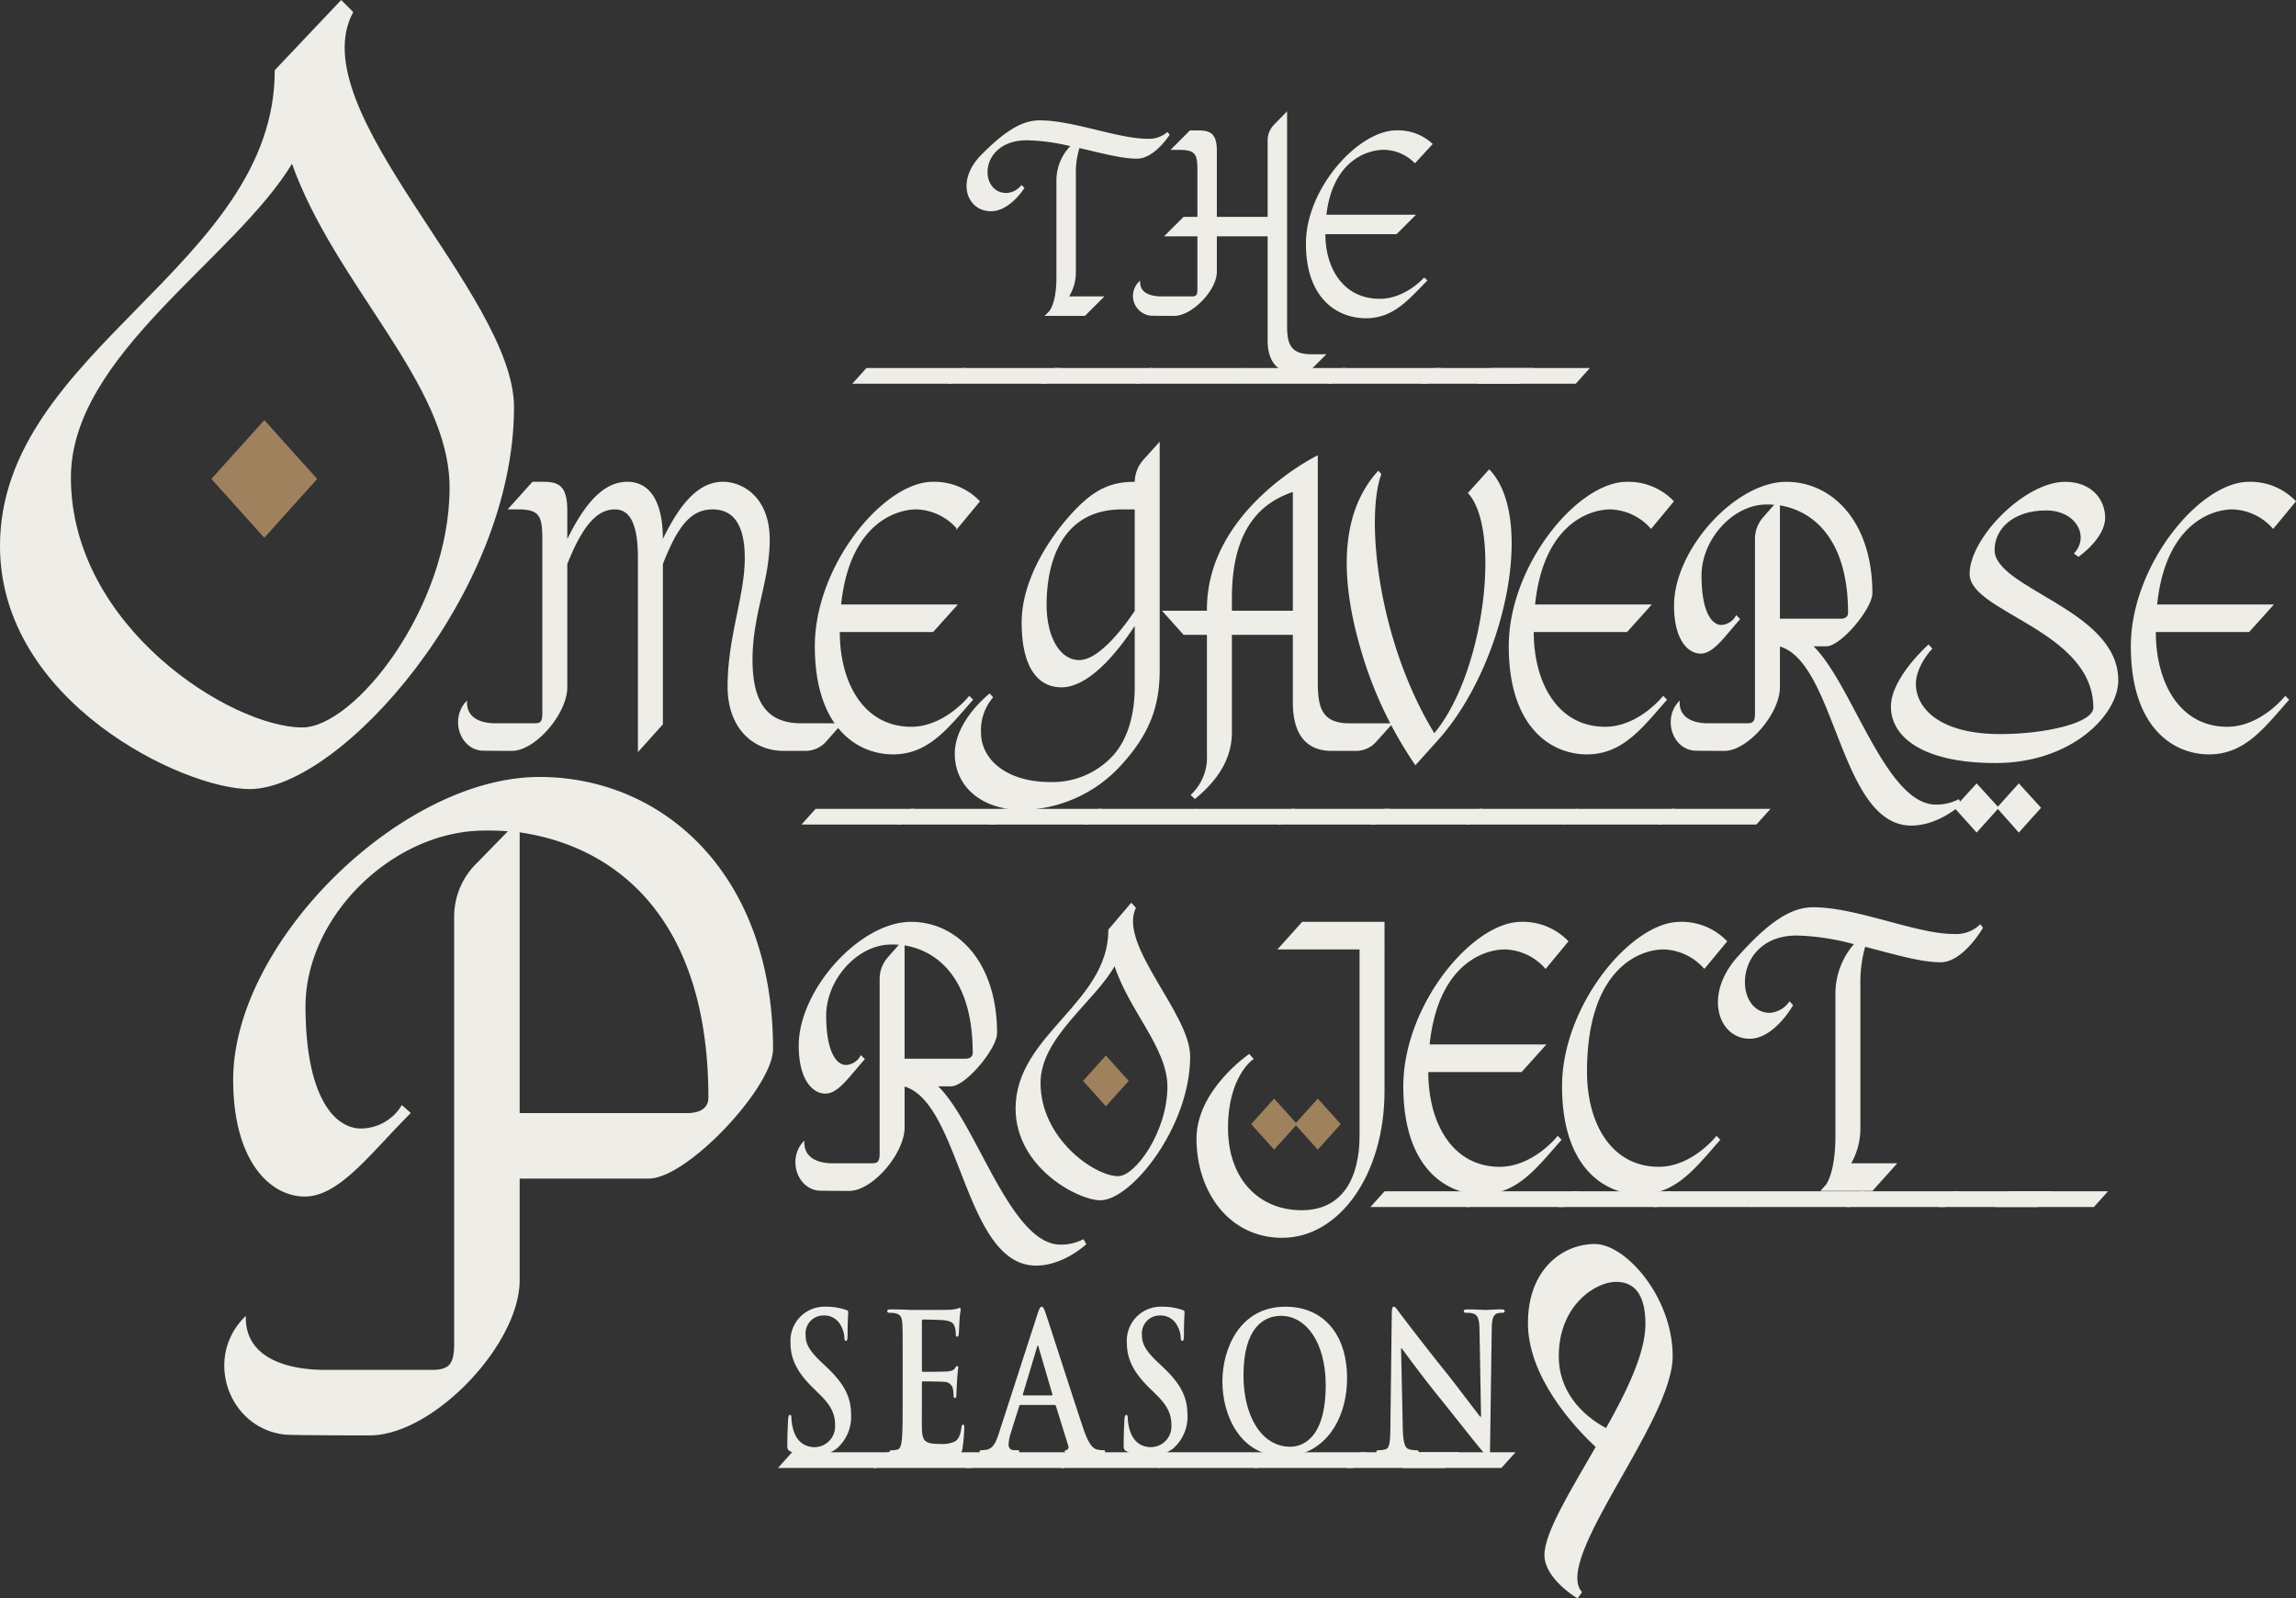
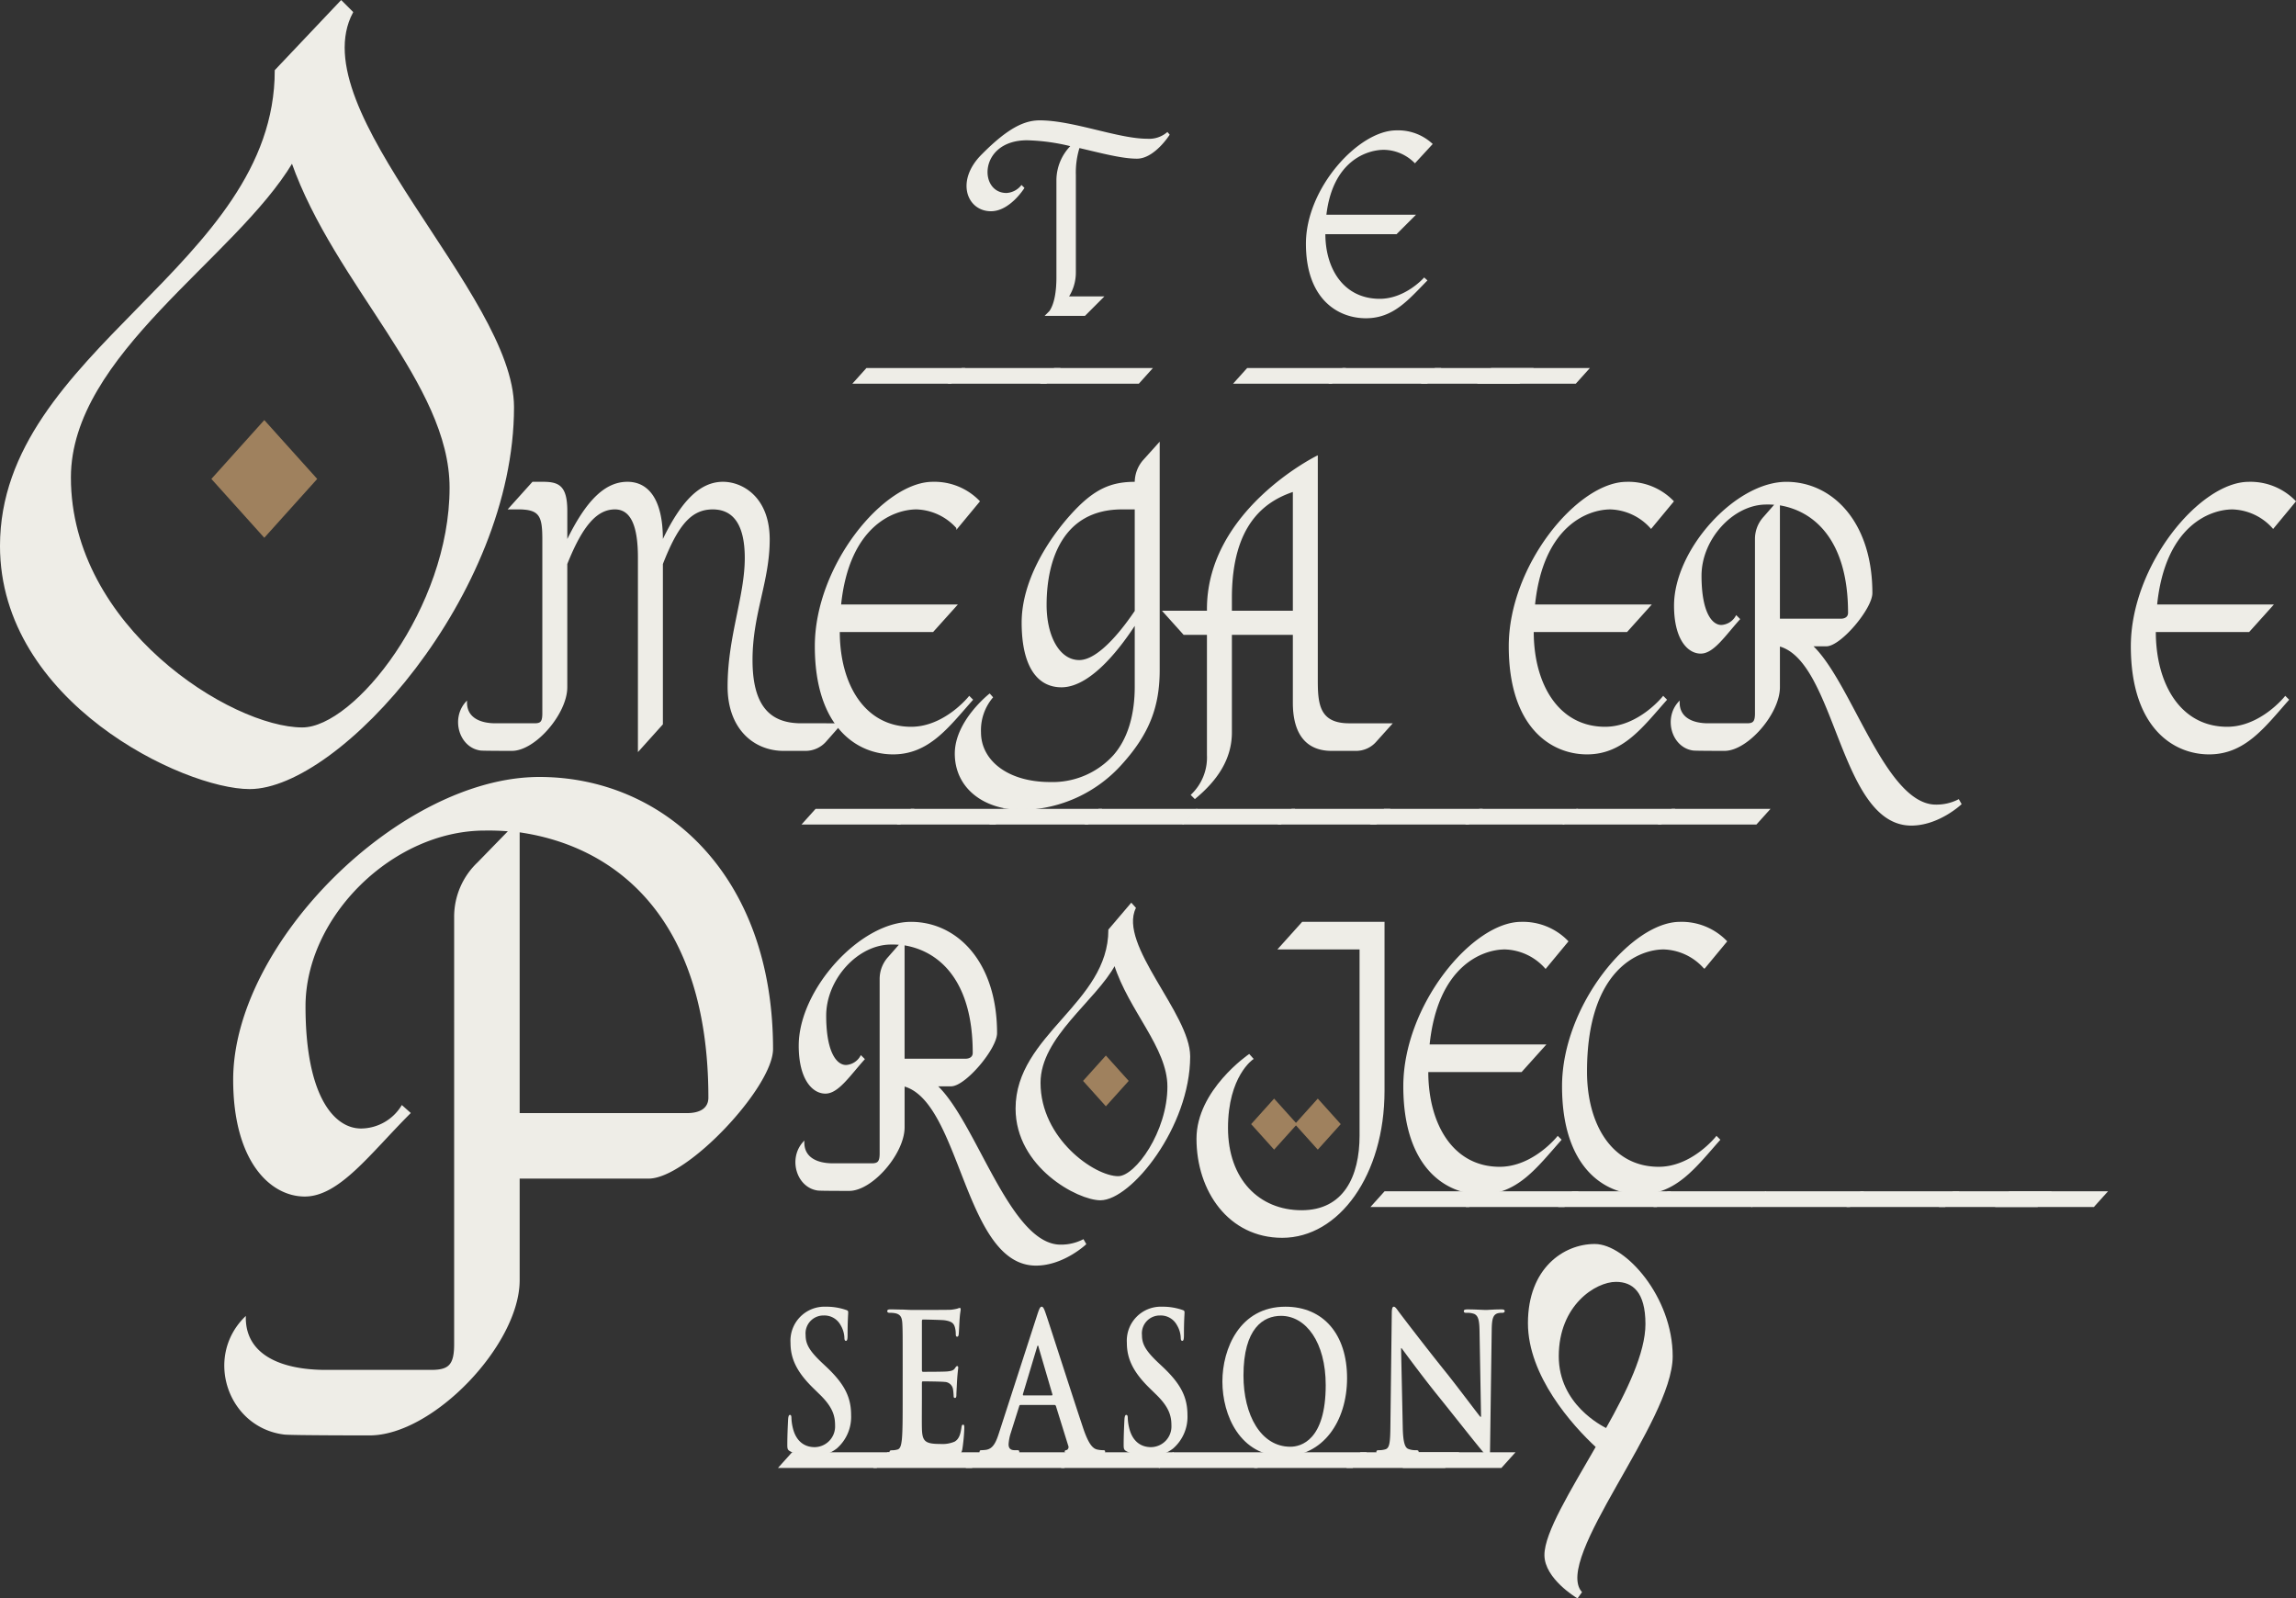
<svg xmlns="http://www.w3.org/2000/svg" viewBox="0 0 410.956 286.091">
  <rect x="0" y="0" width="410.956" height="286.091" fill="#333333" stroke="none" />
  <defs>
    <style>.cls-1,.cls-2,.cls-4{fill:#eeede7;}.cls-2,.cls-4{stroke:#eeede7;}.cls-2,.cls-3,.cls-4,.cls-5{stroke-miterlimit:10;}.cls-2{stroke-width:0.273px;}.cls-3,.cls-5{fill:#9f815e;stroke:#9f815e;}.cls-3{stroke-width:0.632px;}.cls-4{stroke-width:0.45px;}.cls-5{stroke-width:0.273px;}</style>
  </defs>
  <g id="レイヤー_2" data-name="レイヤー 2">
    <g id="レイヤー_1-2" data-name="レイヤー 1">
      <path class="cls-1" d="M141.438,259.773c-.438-.239-.519-.409-.519-1.161,0-1.878.11-3.927.137-4.473.027-.512.109-.888.327-.888.246,0,.274.307.274.58a8.765,8.765,0,0,0,.246,1.742c.6,2.527,2.211,3.45,3.906,3.45a3.7,3.7,0,0,0,3.659-3.894c0-1.674-.409-3.244-2.676-5.465l-1.256-1.229c-3-2.938-4.044-5.328-4.044-8.094a6.087,6.087,0,0,1,6.311-6.455,10.736,10.736,0,0,1,3.632.581c.246.068.383.17.383.409,0,.444-.11,1.434-.11,4.1,0,.75-.082,1.024-.3,1.024-.192,0-.273-.206-.273-.615a4.813,4.813,0,0,0-.71-2.254,3.283,3.283,0,0,0-2.978-1.673,3.2,3.2,0,0,0-3.25,3.518c0,1.57.628,2.766,2.9,4.917l.765.717c3.305,3.109,4.479,5.465,4.479,8.71a7.5,7.5,0,0,1-2.567,5.942,6.7,6.7,0,0,1-4.343,1.4A7.819,7.819,0,0,1,141.438,259.773Z" />
      <path class="cls-1" d="M161.569,244.268c0-5.192,0-6.148-.056-7.241-.054-1.161-.272-1.707-1.174-1.946a4.481,4.481,0,0,0-1.065-.1c-.3,0-.464-.07-.464-.308s.191-.307.6-.307c.738,0,1.53.034,2.212.034.71.034,1.339.069,1.721.069.874,0,6.31,0,6.829-.035a8.867,8.867,0,0,0,1.174-.2,2.085,2.085,0,0,1,.438-.136c.136,0,.163.136.163.307,0,.239-.136.649-.219,2.22-.027.341-.081,1.844-.136,2.254-.027.171-.082.376-.273.376s-.246-.172-.246-.478a4.541,4.541,0,0,0-.163-1.231c-.192-.614-.465-1.024-1.831-1.229-.465-.068-3.333-.136-3.878-.136-.137,0-.192.1-.192.341v8.641c0,.24.028.376.192.376.6,0,3.742,0,4.37-.068.655-.068,1.066-.171,1.31-.512.192-.275.3-.445.438-.445.109,0,.191.069.191.273s-.109.752-.218,2.494c-.027.682-.109,2.049-.109,2.287,0,.275,0,.649-.246.649-.192,0-.246-.136-.246-.306a10.811,10.811,0,0,0-.11-1.23,1.561,1.561,0,0,0-1.529-1.332c-.519-.068-3.223-.1-3.879-.1-.136,0-.164.137-.164.343v2.7c0,1.161-.027,4.3,0,5.293.055,2.357.491,2.869,3.278,2.869a5.636,5.636,0,0,0,2.567-.41c.711-.41,1.039-1.127,1.23-2.527.055-.376.109-.513.3-.513.217,0,.217.273.217.614a32.888,32.888,0,0,1-.355,3.792c-.19.888-.436.888-1.474.888-2.049,0-3.551-.068-4.725-.1-1.176-.068-2.021-.1-2.841-.1-.3,0-.9,0-1.557.035-.629,0-1.339.068-1.886.068-.354,0-.546-.1-.546-.342,0-.17.11-.273.438-.273a3.57,3.57,0,0,0,.982-.137c.547-.136.684-.888.793-1.878.137-1.435.137-4.133.137-7.274Z" />
      <path class="cls-1" d="M182.656,251.474c-.137,0-.192.068-.246.273l-1.475,4.679a8.044,8.044,0,0,0-.41,2.085c0,.614.246,1.058,1.092,1.058h.411c.327,0,.409.068.409.273,0,.274-.163.342-.465.342-.874,0-2.048-.1-2.9-.1-.3,0-1.8.1-3.223.1-.355,0-.519-.068-.519-.342,0-.2.109-.273.328-.273a6.821,6.821,0,0,0,.846-.068c1.256-.2,1.777-1.366,2.322-3.075l6.856-21.174c.329-.991.492-1.366.765-1.366.246,0,.409.306.684,1.093.655,1.878,5.025,15.539,6.773,20.73,1.038,3.074,1.83,3.552,2.4,3.723a4.858,4.858,0,0,0,1.147.137c.219,0,.355.034.355.273,0,.274-.246.342-1.256.342-.984,0-2.978,0-5.162-.068-.492-.035-.82-.035-.82-.274,0-.2.109-.273.382-.308a.6.6,0,0,0,.246-.785l-2.185-7.035c-.055-.172-.136-.24-.274-.24Zm5.571-1.707c.137,0,.165-.1.137-.206l-2.458-8.4c-.028-.137-.055-.308-.136-.308s-.138.171-.165.308l-2.513,8.367c-.027.136,0,.239.11.239Z" />
      <path class="cls-1" d="M201.64,259.773c-.438-.239-.519-.409-.519-1.161,0-1.878.109-3.927.136-4.473.027-.512.11-.888.327-.888.246,0,.274.307.274.58a8.765,8.765,0,0,0,.246,1.742c.6,2.527,2.212,3.45,3.906,3.45a3.7,3.7,0,0,0,3.66-3.894c0-1.674-.41-3.244-2.677-5.465l-1.256-1.229c-3-2.938-4.043-5.328-4.043-8.094a6.086,6.086,0,0,1,6.31-6.455,10.748,10.748,0,0,1,3.633.581c.245.068.382.17.382.409,0,.444-.109,1.434-.109,4.1,0,.75-.083,1.024-.3,1.024-.192,0-.273-.206-.273-.615a4.818,4.818,0,0,0-.711-2.254,3.28,3.28,0,0,0-2.977-1.673,3.2,3.2,0,0,0-3.251,3.518c0,1.57.628,2.766,2.9,4.917l.765.717c3.306,3.109,4.48,5.465,4.48,8.71a7.5,7.5,0,0,1-2.567,5.942,6.708,6.708,0,0,1-4.343,1.4A7.817,7.817,0,0,1,201.64,259.773Z" />
      <path class="cls-1" d="M218.793,247.274c0-5.841,3.087-13.388,11.279-13.388,6.8,0,11.037,4.952,11.037,12.773s-4.372,14-11.31,14C221.961,260.662,218.793,253.319,218.793,247.274Zm18.493.649c0-7.651-3.525-12.4-8-12.4-3.141,0-6.719,2.186-6.719,10.689,0,7.1,3.141,12.739,8.385,12.739C232.86,258.953,237.286,257.792,237.286,247.923Z" />
      <path class="cls-1" d="M251.078,255.538c.054,2.665.409,3.553.955,3.791a3.542,3.542,0,0,0,1.421.24c.3,0,.464.068.464.273,0,.274-.245.342-.629.342-1.773,0-2.868-.1-3.385-.1-.247,0-1.529.1-2.951.1-.355,0-.6-.035-.6-.342,0-.2.163-.273.436-.273a3.95,3.95,0,0,0,1.23-.171c.711-.273.819-1.263.847-4.236l.245-20.115c0-.683.082-1.161.355-1.161.3,0,.546.443,1.012,1.058.327.444,4.48,5.909,8.468,10.861,1.856,2.322,5.543,7.241,6.009,7.787h.136l-.273-15.334c-.028-2.084-.275-2.733-.929-3.074a3.611,3.611,0,0,0-1.447-.2c-.33,0-.438-.1-.438-.308,0-.273.3-.307.711-.307,1.419,0,2.732.1,3.3.1.3,0,1.339-.1,2.678-.1.355,0,.628.034.628.307,0,.205-.165.308-.492.308a2.411,2.411,0,0,0-.819.1c-.764.273-.983.991-1.011,2.9l-.3,21.551c0,.752-.111,1.059-.355,1.059-.3,0-.629-.375-.93-.751-1.72-2.05-5.216-6.523-8.058-10.041-2.976-3.688-6.009-7.855-6.5-8.5h-.082Z" />
      <path class="cls-2" d="M150.444,129.6l-2.684,3.048a4.783,4.783,0,0,1-3.579,1.617h-3.914c-5.256,0-9.9-3.857-9.9-11.381,0-8.894,3.075-16.108,3.075-23.011,0-6.219-2.237-8.831-5.871-8.831-3.915,0-6.319,2.86-9.059,9.887V129.6l-4.194,4.665V99.872c0-4.292-.67-8.831-4.249-8.831-3.244,0-5.871,2.86-8.667,9.887v22.079c0,4.665-5.648,11.257-9.786,11.257,0,0-5.144,0-5.591-.063-3.691-.5-5.2-5.534-2.573-8.458,0,2.674,2.237,3.856,5.257,3.856h6.933c1.174,0,1.566-.31,1.566-1.927v-31.1c0-4.229-.5-5.534-4.474-5.534H91.172l4.194-4.665h1.789c2.8,0,4.25.621,4.25,5.1v5.6c3.634-7.587,7.045-10.7,10.9-10.7,3.411,0,6.207,2.675,6.207,10.2v.5c3.579-7.587,6.99-10.7,10.9-10.7,3.411,0,8.219,2.675,8.219,10.2s-3.075,13.247-3.075,21.581c0,8.458,3.356,11.443,8.836,11.443Z" />
      <path class="cls-2" d="M150.4,108.329h20.744l-4.194,4.665H150.174v.062c0,9.516,4.528,17.165,12.916,17.165,6.039,0,10.4-5.473,10.4-5.473l.5.5c-4.306,4.852-7.773,9.641-14.146,9.641S145.98,130.1,145.98,115.668s12.3-29.292,20.968-29.292a11.109,11.109,0,0,1,8.276,3.358l-3.914,4.727a10.155,10.155,0,0,0-7.27-3.42C160.015,91.041,151.851,93.963,150.4,108.329Z" />
      <path class="cls-2" d="M204.694,82.457l2.741-3.047V119.9c0,6.406-1.734,11.257-6.654,16.73A24.328,24.328,0,0,1,183,144.837c-7.046,0-11.967-3.981-11.967-9.951,0-5.784,6.095-10.573,6.095-10.573l.447.5a9.164,9.164,0,0,0-2.124,6.282c0,4.976,4.7,9.018,12.525,9.018a14.824,14.824,0,0,0,11.407-4.851c2.627-2.985,3.858-7.339,3.858-12.376V111.564c-2.405,3.731-7.885,11.319-13.253,11.319-4.473,0-6.988-4.043-6.988-11.444,0-7.339,4.584-14.614,8.722-19.218s7.158-5.845,11.464-5.845h.055A5.945,5.945,0,0,1,204.694,82.457Zm-1.453,8.584h-2.405c-10.791,0-13.644,9.327-13.644,17.226,0,5.659,2.35,10.013,5.984,10.013,3.858,0,8.555-6.654,10.065-8.893Z" />
      <path class="cls-2" d="M248.987,129.6l-2.739,3.048a4.674,4.674,0,0,1-3.525,1.617h-4.361c-5.255,0-6.82-3.98-6.82-8.459V113.491H220.358v17.6c0,4.726-2.573,8.521-6.487,11.754l-.56-.56a9.285,9.285,0,0,0,2.853-7.152V113.491h-4.251l-3.634-4.042h7.885v-.435c0-17.663,19.569-27.3,19.569-27.3V121.7c0,4.291.281,7.9,5.76,7.9Zm-17.445-41.73c-5.314,1.74-11.184,6.032-11.184,19.155v2.425h11.184Z" />
-       <path class="cls-2" d="M257.267,132.4l-3.913,4.354a71.716,71.716,0,0,1-9.506-20.025c-3.635-12.128-4.307-24.318,2.85-32.279l.392.437c-2.85,7.9-.616,29.914,9.618,46.581,9.114-10.759,12.191-36.569,6.208-43.224l3.632-4.042C274.712,92.781,269.234,119.088,257.267,132.4Z" />
      <path class="cls-2" d="M274.607,108.329H295.35l-4.191,4.665H274.383v.062c0,9.516,4.529,17.165,12.917,17.165,6.04,0,10.4-5.473,10.4-5.473l.5.5c-4.3,4.852-7.773,9.641-14.147,9.641s-13.867-4.789-13.867-19.218,12.3-29.292,20.97-29.292a11.108,11.108,0,0,1,8.275,3.358l-3.914,4.727a10.155,10.155,0,0,0-7.27-3.42C284.223,91.041,276.059,93.963,274.607,108.329Z" />
      <path class="cls-2" d="M350.547,143.22l.391.683s-3.97,3.732-8.836,3.732c-12.749,0-13.308-29.355-23.653-32.091v7.463c0,4.665-5.7,11.257-9.786,11.257,0,0-5.144,0-5.592-.063-3.689-.5-5.2-5.534-2.572-8.458,0,2.674,2.238,3.856,5.258,3.856h6.933c1.174,0,1.565-.373,1.565-1.927V96.513a5.718,5.718,0,0,1,1.509-3.919l2.07-2.363a15.145,15.145,0,0,0-1.676-.062c-6.04,0-11.743,6.282-11.743,12.874s1.9,8.956,3.69,8.956a3.289,3.289,0,0,0,2.682-1.68l.5.5c-2.629,2.924-4.642,6.033-6.877,6.033-2.294,0-4.642-2.551-4.642-8.458,0-9.951,10.9-22.016,19.964-22.016,8.161,0,15.264,7.09,15.264,19.776,0,2.737-5.592,9.392-8.107,9.392h-2.629c7.1,6.592,13.028,28.608,22.255,28.608A8.75,8.75,0,0,0,350.547,143.22Zm-32.1-52.926v20.585h11.017c.893,0,1.452-.435,1.452-1.182C330.918,96.575,324.767,91.289,318.449,90.294Z" />
-       <path class="cls-2" d="M379.011,121.763c0,6.157-8.388,14.678-21.809,14.678-13.362,0-18.619-4.852-18.619-9.951s6.6-10.946,6.6-10.946l.5.559c-.726.747-2.906,3.483-2.906,6.344.056,4.478,4.418,9.08,15.208,9.08,8.164,0,16.832-1.99,16.832-4.85,0-13.931-22.144-17.166-22.144-23.945,0-6.406,9.843-16.356,16.944-16.356,4.809,0,7.044,3.233,7.044,6.282,0,3.607-4.64,6.84-4.64,6.84l-.615-.435c2.739-3.048.391-7.837-5.2-7.837-5.926,0-9.338,3.359-9.338,7.215C356.867,105.53,379.011,109.2,379.011,121.763Zm-25.218,18.658,3.8,4.167-3.8,4.229-3.8-4.229Zm7.549,0,3.8,4.167-3.8,4.229-3.749-4.229Z" />
      <path class="cls-2" d="M385.952,108.329H406.7l-4.192,4.665H385.728v.062c0,9.516,4.529,17.165,12.917,17.165,6.04,0,10.4-5.473,10.4-5.473l.5.5c-4.3,4.852-7.772,9.641-14.147,9.641s-13.867-4.789-13.867-19.218,12.3-29.292,20.97-29.292a11.108,11.108,0,0,1,8.275,3.358l-3.913,4.727a10.156,10.156,0,0,0-7.271-3.42C395.568,91.041,387.4,93.963,385.952,108.329Z" />
      <path class="cls-2" d="M138.229,187.765c0,6.718-15.27,23.058-22.141,23.058H92.876v18.325c0,11.453-15.423,27.639-26.724,27.639,0,0-14.048,0-15.269-.152-9.927-1.222-14.2-13.591-7.025-20.768,0,6.567,6.108,9.468,14.506,9.468H77.147c3.207,0,4.276-.916,4.276-4.734V164.1a13.268,13.268,0,0,1,4.124-9.62l5.65-5.8a44.054,44.054,0,0,0-4.429-.154c-16.492,0-32.221,15.423-32.221,31.611s5.192,21.99,10.079,21.99A8.7,8.7,0,0,0,71.955,198l1.375,1.222C66.152,206.4,60.656,214.03,54.547,214.03s-12.674-6.26-12.674-20.768c0-24.433,29.929-54.057,54.668-54.057C118.683,139.205,138.229,156.613,138.229,187.765Zm-11.3,8.705c0-32.221-16.645-45.2-34.053-47.645V199.37h30.083C125.554,199.37,126.929,198.3,126.929,196.47Z" />
      <path class="cls-2" d="M193.873,221.979l.392.683s-3.97,3.732-8.835,3.732c-12.749,0-13.308-29.355-23.653-32.091v7.463c0,4.665-5.7,11.257-9.786,11.257,0,0-5.144,0-5.59-.063-3.691-.5-5.2-5.534-2.572-8.458,0,2.674,2.236,3.856,5.256,3.856h6.933c1.174,0,1.565-.374,1.565-1.927V175.272a5.717,5.717,0,0,1,1.51-3.919l2.069-2.363a15.172,15.172,0,0,0-1.677-.062c-6.039,0-11.743,6.282-11.743,12.874s1.9,8.956,3.691,8.956a3.294,3.294,0,0,0,2.684-1.68l.5.5c-2.629,2.924-4.641,6.032-6.878,6.032-2.293,0-4.641-2.55-4.641-8.457,0-9.951,10.9-22.016,19.962-22.016,8.164,0,15.265,7.09,15.265,19.776,0,2.737-5.591,9.392-8.107,9.392h-2.629c7.1,6.592,13.029,28.608,22.256,28.608A8.746,8.746,0,0,0,193.873,221.979Zm-32.1-52.926v20.585h11.016c.894,0,1.454-.435,1.454-1.182C174.247,175.334,168.1,170.048,161.777,169.053Z" />
      <path class="cls-2" d="M212.89,189.078c0,12.564-10.512,25.624-15.935,25.624-3.97,0-15.042-5.846-15.042-16.295,0-13.123,16.607-18.781,16.607-31.966l3.97-4.665.671.747C199.974,169.177,212.89,181.491,212.89,189.078ZM199.527,172.6c-3.467,6.468-13.42,12.936-13.42,21.207,0,10.076,9.729,16.854,14.035,16.854,3.188,0,8.947-8.085,8.947-16.169C209.089,187.461,202.154,180.869,199.527,172.6Z" />
      <path class="cls-2" d="M247.677,195.235c0,15.051-8.11,26.184-18.174,26.184-9.5,0-15.209-8.272-15.209-17.6,0-8.645,9.282-14.988,9.282-14.988l.614.684s-4.528,3.047-4.528,12.376c0,9.266,5.647,14.864,13.309,14.864,7.6,0,10.512-6.095,10.512-13.5V169.8H228.944l4.194-4.665h14.539Z" />
      <path class="cls-2" d="M255.733,187.088h20.743l-4.191,4.665H255.509v.062c0,9.515,4.528,17.165,12.916,17.165,6.04,0,10.4-5.473,10.4-5.473l.5.5c-4.305,4.852-7.773,9.641-14.148,9.641s-13.866-4.789-13.866-19.218,12.3-29.292,20.97-29.292a11.107,11.107,0,0,1,8.274,3.358l-3.913,4.727a10.156,10.156,0,0,0-7.271-3.42C265.349,169.8,257.185,172.722,255.733,187.088Z" />
      <path class="cls-2" d="M283.919,191.815c0,9.515,4.529,17.165,12.973,17.165,6.038,0,10.345-5.473,10.345-5.473l.5.5c-4.3,4.852-7.772,9.641-14.147,9.641s-13.867-4.789-13.867-19.218,12.358-29.292,20.97-29.292a11.108,11.108,0,0,1,8.275,3.358l-3.914,4.727a10.155,10.155,0,0,0-7.27-3.42C293.368,169.8,283.919,173.344,283.919,191.815Z" />
-       <path class="cls-2" d="M354.432,165.633l.337.435s-3.468,6.032-7.438,6.032c-3.579,0-8.5-1.492-13.589-2.8a24.251,24.251,0,0,0-.893,7.214v25.437a12.619,12.619,0,0,1-1.733,6.406h8.162l-4.192,4.665H326.14l.836-.933c1.174-1.866,1.679-5.162,1.679-8.894V177.76a13.4,13.4,0,0,1,3.411-8.832,42.972,42.972,0,0,0-10.458-1.617c-11.572,0-11.629,14.118-4.806,14.118a4.853,4.853,0,0,0,3.522-1.99l.448.5s-3.3,5.847-7.606,5.847c-5.481,0-8.164-7.713-2.013-14.491,6.094-6.841,9.9-8.769,13.419-8.769,7.772,0,18.341,4.788,25.164,4.788A6.3,6.3,0,0,0,354.432,165.633Z" />
      <path class="cls-2" d="M91.866,72.885c0,33.446-31.128,68.217-47.189,68.217C32.921,141.1.136,125.538.136,97.722c0-34.937,49.177-50,49.177-85.108L61.069.2l1.987,1.988C53.618,19.9,91.866,52.685,91.866,72.885ZM52.293,29.006c-10.266,17.22-39.738,34.44-39.738,56.462,0,26.823,28.811,44.872,41.56,44.872,9.437,0,26.492-21.526,26.492-43.05C80.607,68.58,60.075,51.028,52.293,29.006Z" />
      <path class="cls-2" d="M208.935,23.817l.257.3s-2.652,4.148-5.688,4.148c-2.737,0-6.5-1.026-10.391-1.925a15.11,15.11,0,0,0-.684,4.96V48.791a8,8,0,0,1-1.326,4.4h6.243L194.14,56.4H187.3l.641-.642c.9-1.282,1.282-3.549,1.282-6.115V32.156a8.733,8.733,0,0,1,2.609-6.072,36.246,36.246,0,0,0-8-1.112c-8.852,0-8.9,9.707-3.678,9.707a3.778,3.778,0,0,0,2.694-1.368l.343.341s-2.523,4.02-5.816,4.02c-4.192,0-6.244-5.3-1.54-9.963,4.661-4.7,7.569-6.03,10.262-6.03,5.945,0,14.027,3.293,19.244,3.293A5.091,5.091,0,0,0,208.935,23.817Z" />
-       <path class="cls-2" d="M234.642,63.543h2.435L235.025,65.6a3.88,3.88,0,0,1-2.736,1.155c-4.063,0-5.26-2.737-5.26-5.816V42.162h-9.365v6.5c0,3.208-4.362,7.74-7.483,7.74,0,0-3.977,0-4.277-.042a3.417,3.417,0,0,1-1.967-5.816c0,1.838,1.669,2.65,4.021,2.65h5.3c.9,0,1.2-.256,1.2-1.324V42.162h-5.773l3.207-3.206h2.566V30.488c0-2.951-.385-3.8-3.422-3.8h-1.2l3.208-3.208h1.326c2.137,0,3.292.428,3.292,3.506V38.956h9.365v-13.9a3.861,3.861,0,0,1,1.154-2.693l2.054-2.1V58.113C230.237,61.02,230.492,63.543,234.642,63.543Z" />
      <path class="cls-2" d="M237.255,38.571h15.864l-3.205,3.206H237.085v.043c0,6.543,3.463,11.8,9.876,11.8,4.619,0,7.956-3.764,7.956-3.764l.383.342c-3.293,3.336-5.942,6.629-10.818,6.629s-10.6-3.293-10.6-13.214,9.408-20.141,16.037-20.141a8.9,8.9,0,0,1,6.328,2.309l-2.994,3.251a8.048,8.048,0,0,0-5.558-2.352C244.611,26.683,238.367,28.692,237.255,38.571Z" />
      <path class="cls-3" d="M47.306,75.663l9.045,10.06L47.306,95.782,38.259,85.723Z" />
      <path class="cls-4" d="M299.166,242.761c0,11.619-21.354,35.979-16.287,42.23l-.579.8s-5.641-3.365-5.641-7.452c0-3.926,4.616-11.378,9.232-19.392-4.358-4.007-12.183-12.821-12.183-22.117,0-9.7,6.285-13.944,11.735-13.944C290.829,222.887,299.166,232.264,299.166,242.761ZM287.56,255.9c3.846-6.812,7.18-13.7,7.18-18.912,0-5.849-2.371-7.773-5.515-7.773-3.717,0-10.45,4.247-10.45,13.543C278.775,251.5,286.6,255.422,287.56,255.9Z" />
      <path class="cls-5" d="M228.052,196.842l3.925,4.365-3.925,4.364-3.925-4.364Z" />
      <path class="cls-5" d="M235.868,196.842l3.925,4.365-3.925,4.364-3.925-4.364Z" />
      <path class="cls-5" d="M197.94,189.131l3.9,4.34-3.9,4.34-3.9-4.34Z" />
      <path class="cls-1" d="M145.979,144.779h17.678l-2.525,2.807H143.453Z" />
      <path class="cls-1" d="M163.036,144.779h17.679l-2.526,2.807H160.511Z" />
      <path class="cls-1" d="M179.577,144.779h17.678l-2.525,2.807H177.051Z" />
      <path class="cls-1" d="M196.634,144.779h17.679l-2.526,2.807H194.109Z" />
      <path class="cls-1" d="M214.125,144.779H231.8l-2.526,2.807H211.6Z" />
      <path class="cls-1" d="M231.183,144.779h17.678l-2.525,2.807H228.657Z" />
      <path class="cls-1" d="M247.723,144.779H265.4l-2.526,2.807H245.2Z" />
      <path class="cls-1" d="M264.781,144.779h17.678l-2.525,2.807H262.255Z" />
      <path class="cls-1" d="M282.163,144.779h17.679l-2.526,2.807H279.638Z" />
      <path class="cls-1" d="M299.22,144.779H316.9l-2.526,2.807H296.7Z" />
      <path class="cls-1" d="M247.819,213.231H265.5l-2.526,2.807H245.294Z" />
      <path class="cls-1" d="M264.877,213.231h17.678l-2.525,2.807H262.351Z" />
      <path class="cls-1" d="M281.417,213.231H299.1l-2.526,2.807H278.892Z" />
      <path class="cls-1" d="M298.475,213.231h17.678l-2.525,2.807H295.949Z" />
      <path class="cls-1" d="M315.966,213.231h17.678l-2.525,2.807H313.44Z" />
      <path class="cls-1" d="M333.023,213.231H350.7l-2.526,2.807H330.5Z" />
      <path class="cls-1" d="M349.564,213.231h17.678l-2.525,2.807H347.038Z" />
      <path class="cls-1" d="M359.63,213.231h17.678l-2.525,2.807H357.1Z" />
      <path class="cls-1" d="M141.769,259.942h17.679l-2.526,2.807H139.244Z" />
      <path class="cls-1" d="M158.827,259.942h17.678l-2.525,2.807H156.3Z" />
      <path class="cls-1" d="M175.367,259.942h17.679l-2.526,2.807H172.842Z" />
      <path class="cls-1" d="M192.425,259.942H210.1l-2.525,2.807H189.9Z" />
      <path class="cls-1" d="M209.916,259.942h17.678l-2.525,2.807H207.39Z" />
      <path class="cls-1" d="M226.973,259.942h17.679l-2.526,2.807H224.448Z" />
      <path class="cls-1" d="M243.514,259.942h17.678l-2.525,2.807H240.988Z" />
      <path class="cls-1" d="M253.579,259.942h17.679l-2.526,2.807H251.054Z" />
      <path class="cls-1" d="M155.08,65.875h17.678l-2.525,2.808H152.554Z" />
      <path class="cls-1" d="M172.137,65.875h17.679l-2.526,2.808H169.612Z" />
      <path class="cls-1" d="M188.678,65.875h17.678l-2.525,2.808H186.152Z" />
-       <path class="cls-1" d="M205.735,65.875h17.679l-2.526,2.808H203.21Z" />
+       <path class="cls-1" d="M205.735,65.875l-2.526,2.808H203.21Z" />
      <path class="cls-1" d="M223.226,65.875h17.679l-2.526,2.808H220.7Z" />
      <path class="cls-1" d="M240.284,65.875h17.678l-2.525,2.808H237.758Z" />
      <path class="cls-1" d="M256.824,65.875H274.5l-2.526,2.808H254.3Z" />
      <path class="cls-1" d="M266.89,65.875h17.679l-2.526,2.808H264.365Z" />
    </g>
  </g>
</svg>